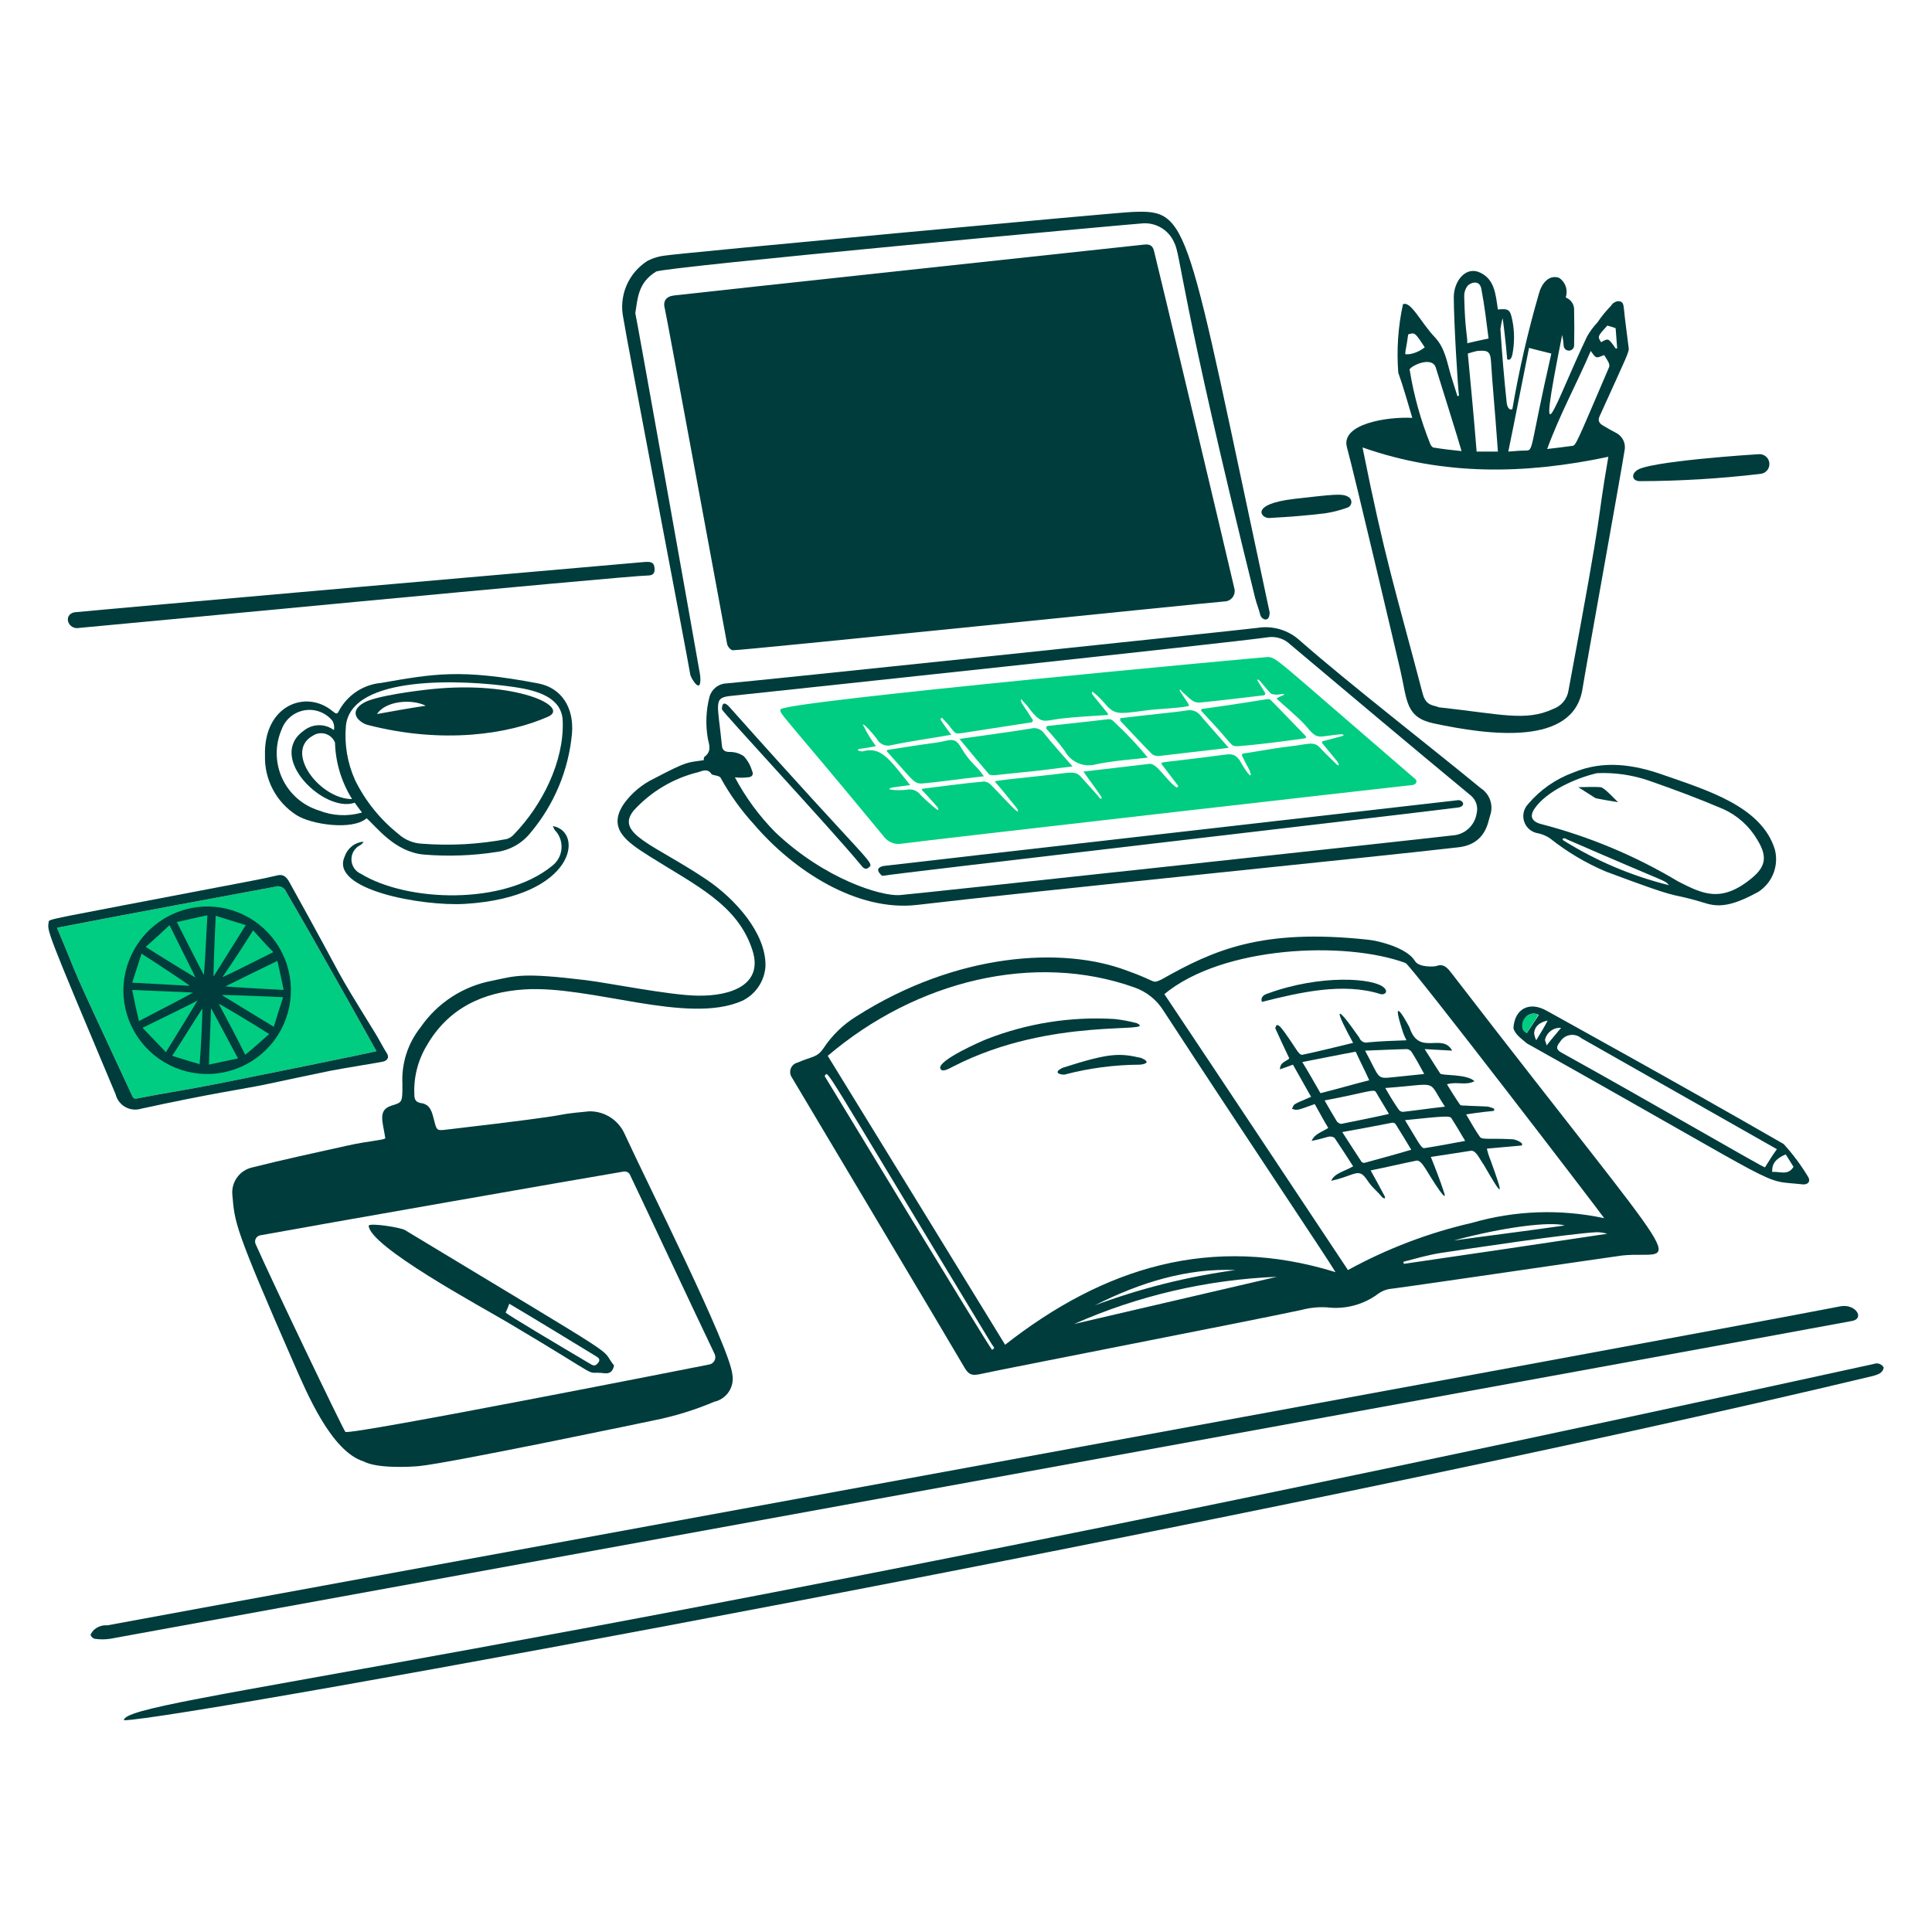
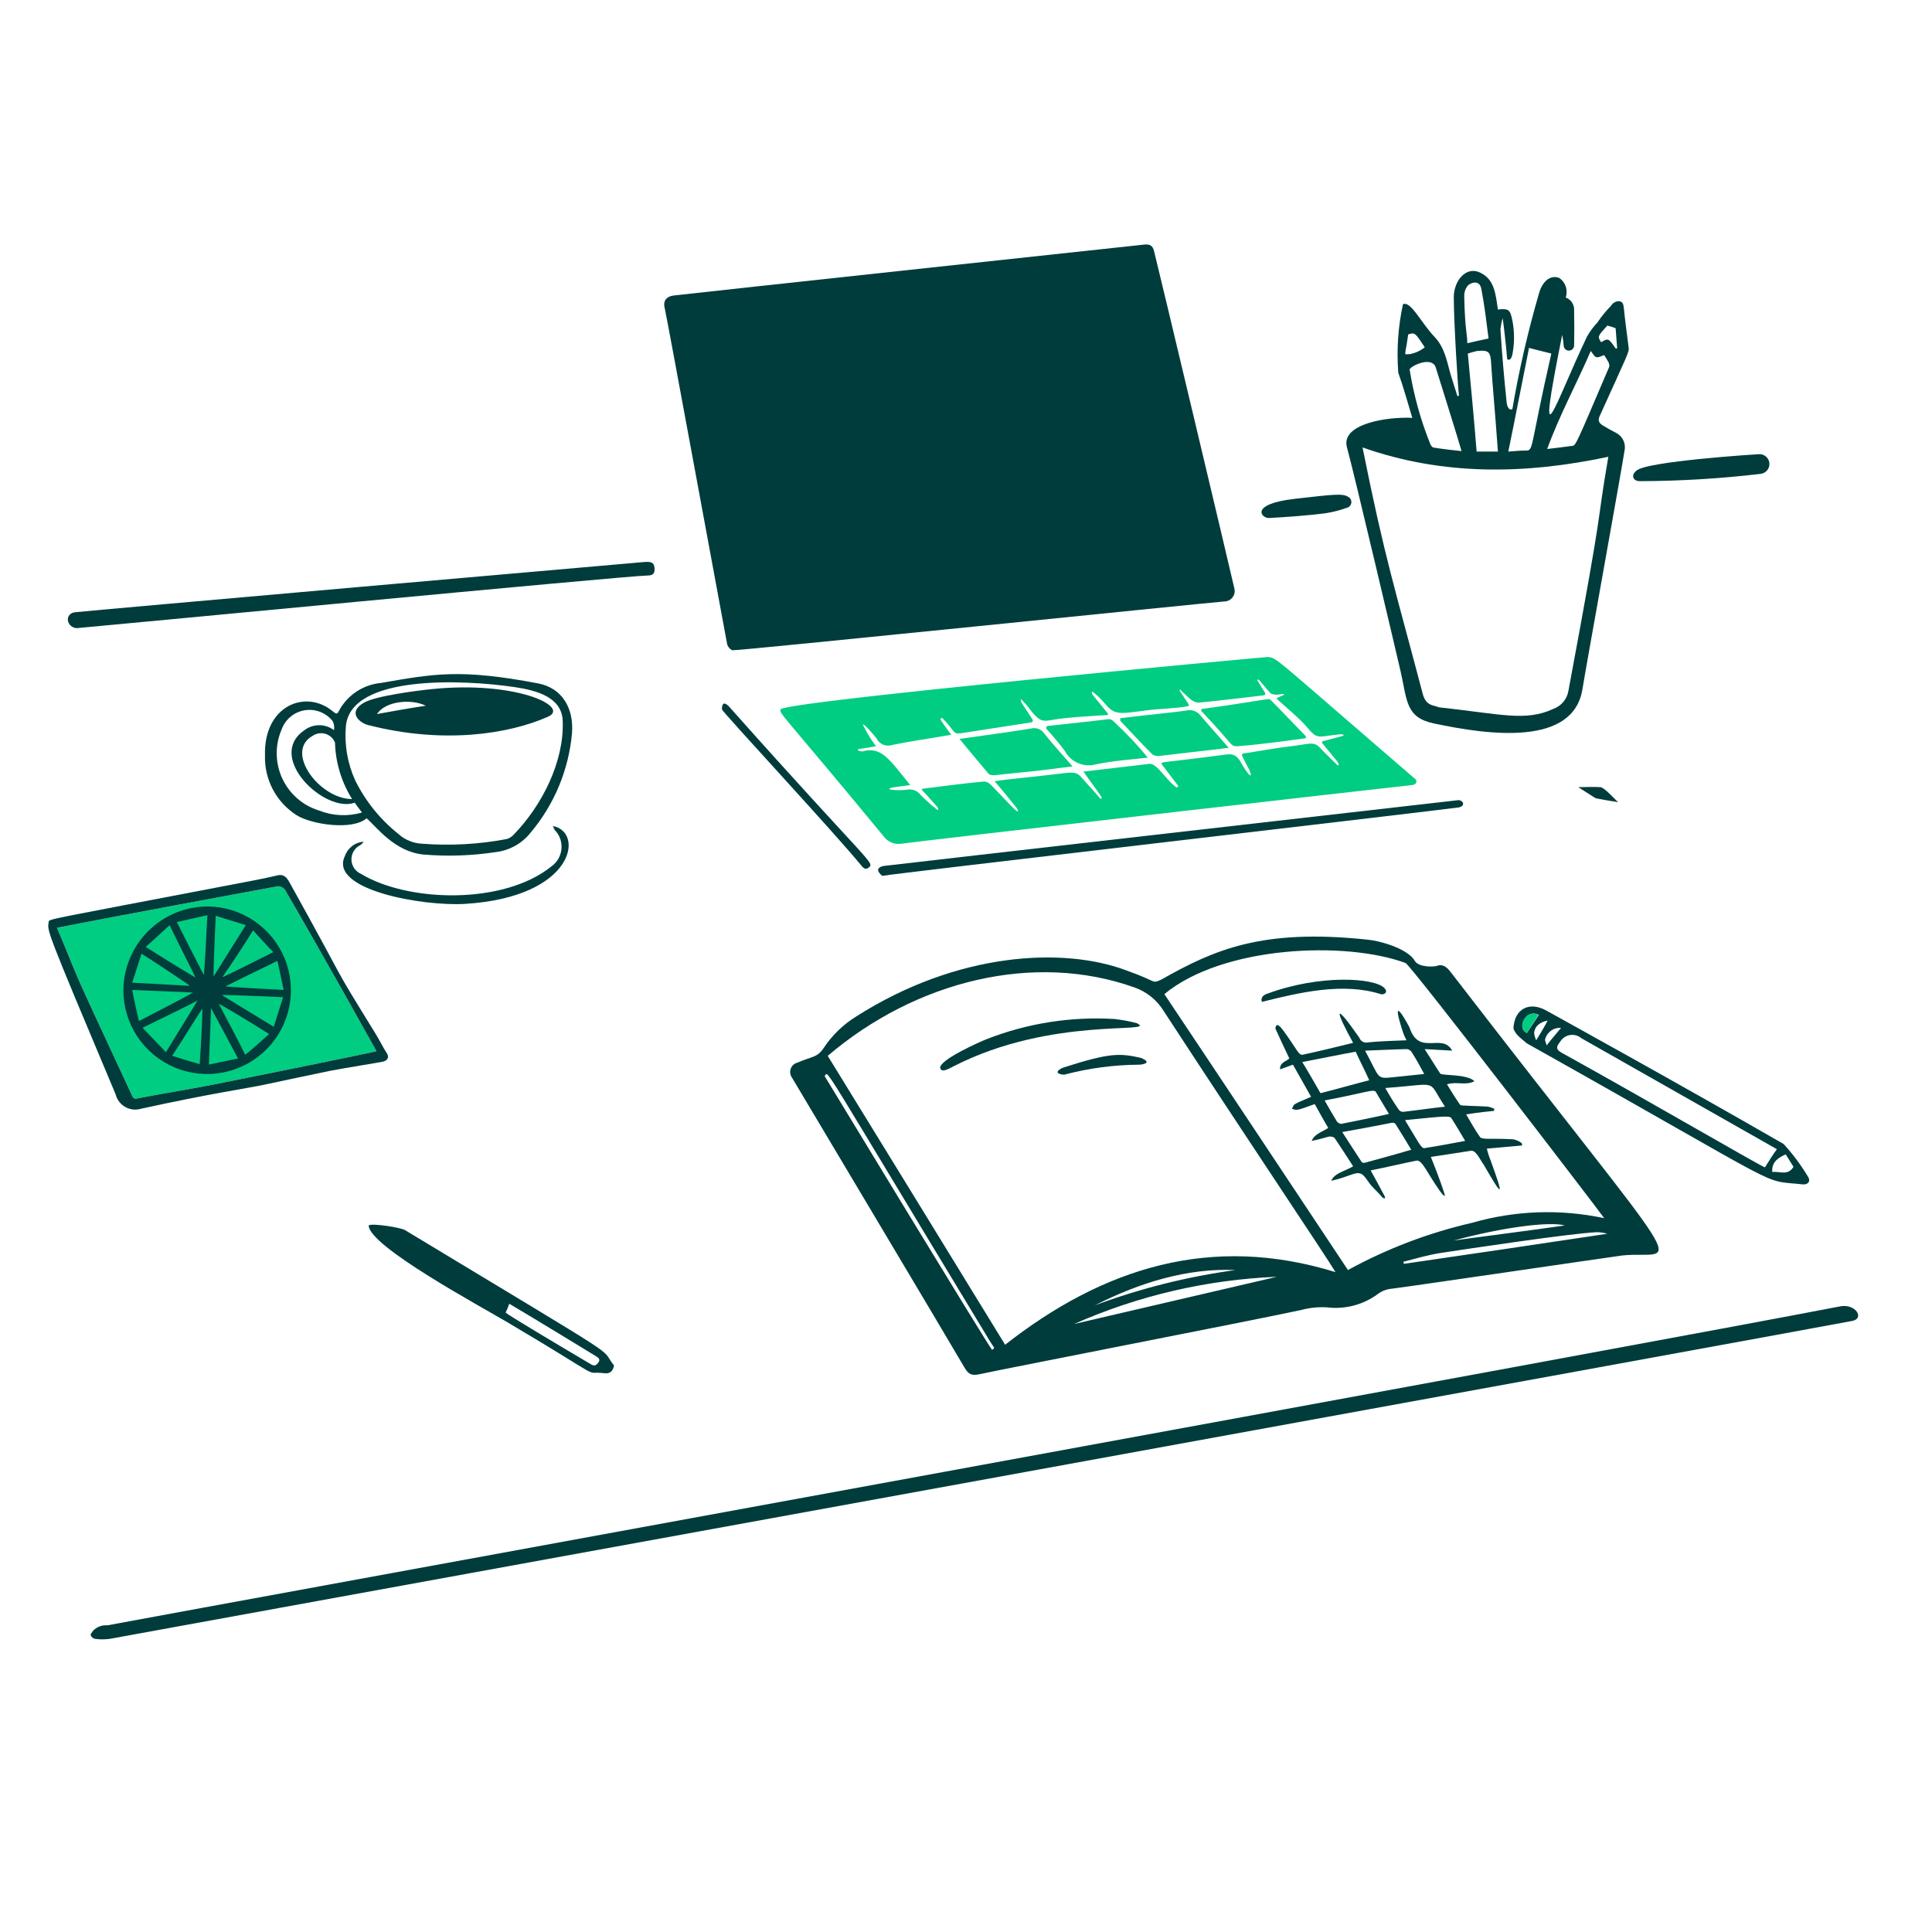
<svg xmlns="http://www.w3.org/2000/svg" width="400" height="400" viewBox="0 0 400 400" fill="none">
  <path d="M77.949 217.634C77.827 217.434 66.949 197.85 59.263 184.665C59.086 184.215 58.74 183.85 58.299 183.652C57.858 183.452 57.356 183.434 56.901 183.6C42.611 186.264 30.315 188.5 11.799 192.084C17.535 205.705 12.799 195.569 27.263 226.662C27.477 227.2 27.691 227.629 28.443 227.414C33.921 226.34 39.399 225.499 44.873 224.414C53.899 222.6 75.907 218.17 77.949 217.634Z" fill="#00CD81" />
  <path d="M151.721 134.626C151.293 134.626 150.645 133.874 150.541 133.336C149.875 129.904 137.959 65.044 137.655 63.966C137.199 62.366 137.867 61.366 139.587 61.166C145.587 60.468 231.936 51.166 236.88 50.642C237.951 50.53 238.613 50.744 238.92 51.93C239.83 55.462 254.366 116.58 255.563 121.838C255.643 122.152 255.651 122.48 255.586 122.798C255.521 123.116 255.386 123.414 255.19 123.672C254.995 123.93 254.743 124.141 254.453 124.288C254.165 124.435 253.846 124.515 253.523 124.522C249.226 124.852 153.225 134.732 151.721 134.626Z" fill="#003C3C" />
-   <path d="M79.773 235.673C79.297 232.347 78.098 229.822 81.062 228.91C83.336 228.208 83.316 228.263 83.316 224.4C83.101 220.17 84.437 216.008 87.074 212.693C88.804 210.18 91.013 208.032 93.574 206.373C96.135 204.715 98.999 203.58 102 203.03C106.896 201.998 108.132 201.35 121.222 202.922C125.822 203.473 138.554 206.05 144.422 206.143C151.642 206.26 158.001 203.72 155.801 196.8C152.789 187.273 143.942 183.268 134.43 177.257C129.656 174.238 125.714 171.532 129.168 166.41C130.804 164.151 132.983 162.341 135.504 161.148C142.516 157.472 142.216 157.926 145.704 157.388C145.704 157.174 145.704 156.744 145.918 156.638C147.318 155.564 146.868 154.278 146.562 152.986C146.05 150.097 146.159 147.132 146.885 144.288C147.1 143.505 147.56 142.81 148.197 142.307C148.835 141.803 149.616 141.516 150.428 141.488C155.054 141.128 256.001 130.544 260.289 130C261.881 129.734 263.512 129.838 265.057 130.304C266.602 130.769 268.021 131.584 269.201 132.684C278.844 141.174 297.091 155.354 306.571 163.182C307.489 163.772 308.181 164.656 308.532 165.69C308.884 166.723 308.874 167.847 308.504 168.873C308.051 170.2 307.649 174.76 301.952 175.423C284.662 177.44 213.809 184.52 189.952 187.343C177.402 188.828 164.263 180.207 156.127 170.698C153.469 167.793 151.162 164.586 149.252 161.142C149.038 160.498 147.633 160.594 147.321 160.282C146.569 159.1 145.603 159.53 144.637 159.852C139.467 161.098 134.79 163.867 131.211 167.8C127.239 172.638 135.433 174.818 146.245 182.082C152.165 186.058 158.622 193.183 158.486 200.013C158.397 201.537 157.902 203.007 157.053 204.273C156.203 205.54 155.029 206.555 153.655 207.213C142.301 212.233 122.401 203.957 108.553 204.852C99.952 205.407 92.814 208.743 88.364 216.452C86.513 219.522 85.616 223.072 85.787 226.652C85.787 227.512 86 228.157 87.074 228.37C89.116 228.587 89.458 230.298 89.874 231.913C90.442 234.162 90.417 234.113 92.675 233.848C124.379 230.143 111.674 231.08 121.99 230.088C123.484 230.063 124.955 230.463 126.23 231.242C127.505 232.022 128.532 233.147 129.191 234.488C133.935 244.85 151.177 279.007 151.635 284.637C151.846 285.872 151.574 287.142 150.873 288.182C150.173 289.222 149.099 289.952 147.874 290.22C143.83 291.935 139.62 293.23 135.31 294.087C135.074 294.142 93.245 302.908 86.773 303.537C84.837 303.723 78.074 304.073 75.282 302.57C68.61 300.483 63.608 288.613 60.786 282.17C48.426 253.943 48.626 253.17 48.114 247.487C47.964 246.172 48.31 244.848 49.085 243.775C49.86 242.702 51.007 241.957 52.302 241.687C58.842 240.033 65.394 238.642 71.954 237.177C76.148 236.237 79.383 236.067 79.773 235.673ZM53.892 255.757C53.696 255.79 53.51 255.87 53.349 255.987C53.188 256.103 53.056 256.257 52.963 256.433C52.869 256.608 52.818 256.803 52.811 257.003C52.805 257.202 52.845 257.4 52.926 257.582C56.272 265.138 70.86 295.597 71.504 296.453C72.304 297.253 146.677 282.54 146.889 282.493C147.114 282.447 147.326 282.348 147.508 282.207C147.69 282.065 147.838 281.885 147.942 281.68C148.045 281.473 148.1 281.247 148.104 281.017C148.107 280.785 148.059 280.557 147.963 280.348C144.419 272.988 131.424 245.232 130.362 243.083C130.233 242.897 130.054 242.747 129.846 242.652C129.638 242.558 129.408 242.522 129.18 242.548C120.8 243.943 65.06 253.717 53.892 255.757ZM152.15 160.934C154.375 165.115 157.197 168.95 160.527 172.318C170.854 182.118 182.554 185.598 186.299 185.318C189.732 185.057 293.152 173.868 300.664 172.97C301.896 172.91 303.069 172.43 303.987 171.61C304.906 170.788 305.516 169.677 305.712 168.46C305.884 167.812 305.876 167.128 305.686 166.484C305.497 165.84 305.134 165.26 304.639 164.808C292.126 154.458 279.586 143.904 267.161 133.452C266.544 132.852 265.796 132.404 264.976 132.143C264.156 131.882 263.287 131.816 262.436 131.948C254.939 133.054 161.929 142.96 151.293 144.084C147.627 144.47 148.581 145.454 149.467 154.392C149.563 155.36 150.11 155.68 151.066 155.68C152.098 155.665 153.11 155.965 153.967 156.54C154.767 157.391 155.356 158.419 155.685 159.54C156.115 160.4 155.685 160.94 154.719 160.94C153.866 161.045 153.003 161.043 152.15 160.934Z" fill="#003C3C" />
  <path d="M292.4 86.516C291.435 83.294 290.575 80.18 289.5 77.174C289.13 72.428 289.455 67.652 290.467 63C292.067 62.2 294.182 66.778 297.019 69.764C299.267 72.132 299.595 75.134 300.455 77.926C300.885 79.326 301.312 80.61 301.742 82.006C301.8 82.013 301.86 82.007 301.915 81.988C301.972 81.969 302.022 81.939 302.065 81.898C301.85 80.498 300.99 66.65 300.99 61.498C300.99 58.298 303.409 54.992 306.469 56.45C309.402 57.85 309.649 60.784 310.119 64.074C312.375 63.86 312.657 64.074 313.119 66.33C313.58 68.67 313.58 71.078 313.119 73.418C312.897 74.302 312.609 74.666 312.045 74.384C311.829 71.584 311.185 65.9 311.077 65.9C310.884 66.642 310.74 67.395 310.649 68.156C310.972 73.203 311.4 78.25 311.937 83.296C311.937 83.596 312.229 85.138 313.119 84.696C314.495 76.651 316.325 68.691 318.6 60.852C319.14 58.75 320.64 56.782 322.789 57.522C323.362 57.897 323.812 58.435 324.079 59.066C324.347 59.697 324.422 60.393 324.292 61.066C324.292 61.28 324.185 61.388 324.185 61.604C324.722 61.806 325.18 62.176 325.49 62.66C325.8 63.144 325.945 63.715 325.902 64.288C325.957 66.76 325.957 69.118 325.902 71.59C325.882 71.853 325.767 72.1 325.579 72.284C325.389 72.468 325.14 72.577 324.877 72.59C324.612 72.604 324.354 72.52 324.147 72.356C323.94 72.192 323.8 71.958 323.755 71.698C323.707 70.903 323.599 70.113 323.432 69.334C317.79 97.546 321.812 83.856 328.587 69.656C329.184 68.608 329.905 67.635 330.735 66.758C331.56 65.529 332.497 64.379 333.535 63.322C333.692 63.054 333.91 62.827 334.17 62.659C334.432 62.491 334.73 62.386 335.039 62.354C336.005 62.354 336.127 62.998 336.219 63.966C336.477 66.646 336.865 69.228 337.187 71.912C337.365 72.808 337.06 73.194 331.172 86.194C330.737 87.158 331.172 87.682 331.925 88.128C332.795 88.648 333.75 89.202 334.609 89.63C335.275 89.974 335.807 90.531 336.119 91.213C336.43 91.895 336.504 92.662 336.327 93.39C335.482 98.778 328.405 137.832 327.629 142.678C325.735 154.492 308.472 152.262 296.809 149.766C290.95 148.514 291.362 144.966 289.937 138.814C289.165 135.488 280.357 97.984 278.877 92.638C277.499 87.702 287.347 86.244 292.4 86.516ZM333 94.57C315.819 98.222 298.85 98.544 282.099 92.638C286.75 115.892 288.939 122.224 294.557 143.638C295.252 146.296 296.937 145.956 297.885 146.438C310.822 147.838 315.855 149.438 321.617 146.76C322.424 146.469 323.139 145.967 323.687 145.306C324.235 144.646 324.595 143.85 324.73 143.002C332.617 100.8 330.2 110.76 332.989 94.57H333ZM291.87 76.636C292.719 81.902 294.155 87.055 296.155 92C296.274 92.259 296.459 92.482 296.692 92.644C298.625 92.966 300.557 93.18 302.599 93.396C302.275 92.098 297.292 76.196 297.229 75.996C296.262 73.522 291.43 76.1 291.859 76.636H291.87ZM332.14 73.522C331.605 73.63 331.065 74.072 330.53 73.952C330.099 73.856 329.779 73.2 329.349 72.664C326.449 79.428 322.907 85.864 320.329 92.96C322.26 92.744 323.872 92.53 325.482 92.316C326.265 92.316 326.36 91.844 333.107 76.1C333.462 75.366 332.727 74.52 332.129 73.522H332.14ZM316.57 72.02C315.067 79.42 313.77 86.302 312.275 93.496C313.779 93.39 314.745 93.282 315.819 93.282C317.599 93.282 316.587 93.328 321.187 73.2C319.565 72.772 318.06 72.448 316.559 72.02H316.57ZM310.127 93.496C309.449 84.012 308.982 79.618 308.727 75.24C308.59 72.88 308.297 72.44 305.827 72.664C305.174 72.807 304.529 72.986 303.895 73.2C304.539 79.966 305.182 86.732 305.72 93.496H310.127ZM308.195 70.096C307.765 66.768 307.355 63.22 306.69 59.788C306.275 57.638 304.112 58.714 303.79 59.25C303.364 59.844 303.137 60.559 303.147 61.29C303.319 68.502 303.79 69.182 303.79 71.062C305.282 70.73 306.57 70.4 308.182 70.086L308.195 70.096ZM294.985 71.922C292.945 68.808 292.945 68.808 291.549 69.238C290.905 74.07 290.475 73.318 291.87 73.318C293.005 73.115 294.072 72.632 294.972 71.912L294.985 71.922ZM331.497 70.848C333 69.99 333 69.99 334.497 72.136H334.819C334.714 70.74 334.605 69.344 334.497 67.948C333.935 67.736 333.362 67.557 332.779 67.412C330.732 69.656 330.732 69.656 331.485 70.838L331.497 70.848Z" fill="#003C3C" />
  <path d="M22.751 339.302C21.718 339.448 20.67 339.448 19.637 339.302C19.443 339.257 19.262 339.165 19.113 339.035C18.963 338.903 18.848 338.737 18.779 338.55C18.671 338.335 19.101 337.905 19.315 337.583C19.689 337.203 20.144 336.908 20.645 336.723C21.146 336.537 21.682 336.465 22.215 336.51C41.047 332.978 346.902 277.11 380.989 270.468C384.145 269.852 386.065 272.912 383.567 273.468C381.349 273.973 22.951 339.265 22.751 339.302Z" fill="#003C3C" />
-   <path d="M387.969 282.389C388.342 282.244 388.755 282.24 389.13 282.379C389.505 282.517 389.819 282.789 390.009 283.14C389.794 284.32 388.829 284.54 387.862 284.859C266.062 314.035 36.662 356.162 25.65 356.162C25.65 351.569 98.256 345.8 387.969 282.389Z" fill="#003C3C" />
  <path d="M75.907 169.419C72.907 171.997 64.427 170.691 61.411 168.776C59.343 167.461 57.652 165.631 56.504 163.466C55.355 161.301 54.789 158.874 54.861 156.425C54.551 146.045 63.364 142.601 68.927 147.297C69.358 147.619 69.787 148.049 70.109 147.297C70.964 145.654 72.218 144.252 73.755 143.22C75.293 142.188 77.065 141.559 78.909 141.391C89.73 139.523 95.218 138.401 111.447 141.499C116.287 142.423 118.847 146.545 118.427 151.807C117.745 159.399 114.742 166.598 109.827 172.426C108.077 174.621 105.54 176.046 102.755 176.401C97.817 177.161 92.807 177.341 87.828 176.937C81.728 176.429 77.945 171.166 75.907 169.419ZM71.614 150.305C71.274 154.167 71.939 158.051 73.546 161.579C75.67 165.875 78.713 169.651 82.46 172.641C83.817 173.879 85.566 174.601 87.401 174.681C93.253 175.134 99.139 174.809 104.905 173.716C105.489 173.544 106.012 173.207 106.409 172.747C112.169 166.806 116.831 157.735 116.503 149.231C116.317 144.415 111.285 142.953 106.517 142.251C95.885 140.683 72.65 139.629 71.614 150.305ZM89.332 142.679C106.849 140.879 118.077 146.327 113.493 148.371C105.325 152.013 91.694 154.113 76.124 150.089C74.51 149.673 71.82 147.489 75.371 145.471C77.835 144.067 86.323 142.987 89.332 142.679ZM69.144 151.163C69.275 150.501 69.161 149.814 68.822 149.231C68.135 148.388 67.236 147.743 66.217 147.362C65.198 146.981 64.097 146.879 63.025 147.065C61.954 147.251 60.951 147.718 60.12 148.42C59.289 149.122 58.66 150.032 58.297 151.057C57.611 152.655 57.268 154.379 57.291 156.119C57.314 157.858 57.703 159.573 58.432 161.152C59.161 162.731 60.215 164.139 61.523 165.285C62.832 166.43 64.368 167.287 66.029 167.801C68.87 168.931 72.006 169.081 74.942 168.229C74.406 167.477 73.868 166.829 73.438 166.189C67.175 168.417 55.074 156.761 62.916 151.263C63.795 150.558 64.885 150.165 66.012 150.147C67.14 150.129 68.241 150.486 69.144 151.163ZM72.901 165.445C70.698 161.929 69.474 157.888 69.358 153.741C69.185 153.311 68.918 152.926 68.576 152.613C68.235 152.3 67.827 152.068 67.384 151.933C66.941 151.799 66.473 151.766 66.016 151.836C65.558 151.907 65.122 152.079 64.74 152.341C58.801 155.637 66.171 165.445 72.901 165.445ZM88.15 146.117C85.15 144.613 79.773 145.149 78.055 147.835C81.492 147.201 84.602 146.653 88.15 146.117Z" fill="#003C3C" />
-   <path d="M144.956 139.78C145.386 144.29 143.038 140.422 142.916 139.672C142.246 135.578 129.568 69.446 129.062 65.898C128.575 63.633 128.798 61.273 129.702 59.14C130.605 57.007 132.145 55.204 134.11 53.978C135.249 53.395 136.487 53.03 137.76 52.904C140.546 52.438 230.545 44.034 234.408 43.884C246.46 43.416 245.342 45.016 262.865 126.786C262.865 129.042 261.17 128.284 260.932 127.322C260.638 126.134 260.152 124.968 259.858 123.78C244.287 60.82 244.49 52.768 243.107 50.22C242.563 48.959 241.642 47.898 240.467 47.186C239.293 46.473 237.927 46.145 236.557 46.246C233.335 46.466 137.43 55.246 135.828 56.234C132.08 58.528 132.028 61.806 131.532 64.824C131.64 64.932 143.882 133.552 144.956 139.78Z" fill="#003C3C" />
  <path d="M68.283 221.714C65.823 222.197 56.683 224.167 54.539 224.614C51.197 225.312 43.087 226.504 29.195 229.554C28.652 229.717 28.082 229.769 27.52 229.704C26.957 229.641 26.413 229.462 25.921 229.182C25.429 228.902 24.999 228.524 24.657 228.072C24.315 227.621 24.069 227.104 23.933 226.554C9.309 191.819 9.801 192.852 10.081 190.894C10.081 190.231 9.511 190.532 49.061 182.949C51.861 182.414 54.651 181.901 57.437 181.231C58.729 180.921 59.371 181.661 59.907 182.631C73.227 206.607 67.775 197.831 77.733 213.987C78.593 215.387 79.255 216.767 80.095 218.069C80.645 218.919 80.201 219.562 79.345 219.787C78.601 219.977 71.401 221.104 68.283 221.714ZM77.949 217.634C77.827 217.434 66.949 197.851 59.263 184.667C59.086 184.216 58.74 183.852 58.299 183.652C57.858 183.454 57.356 183.434 56.901 183.601C42.611 186.264 30.315 188.501 11.799 192.084C17.535 205.707 12.799 195.569 27.263 226.662C27.477 227.201 27.691 227.629 28.443 227.414C33.921 226.341 39.399 225.499 44.873 224.414C53.899 222.601 75.907 218.171 77.949 217.634Z" fill="#003C3C" />
  <path d="M16.417 130C14.107 130.462 13.005 127.362 15.343 126.778C18.343 126.418 129.771 116.658 133.359 116.362C134.861 116.238 135.399 116.468 135.507 117.542C135.615 118.616 135.291 119.154 134.107 119.154C130.085 119.162 17.051 130 16.417 130Z" fill="#003C3C" />
-   <path d="M351.029 186.384C344.914 184.719 348.342 186.371 332.559 180.479C328.397 178.727 324.494 176.416 320.959 173.607C320.212 173.092 319.374 172.727 318.489 172.532C317.836 172.442 317.221 172.176 316.711 171.761C316.199 171.346 315.812 170.797 315.591 170.177C315.369 169.557 315.322 168.889 315.454 168.242C315.586 167.597 315.892 167.002 316.341 166.519C318.831 163.558 322.052 161.3 325.684 159.969C331.934 157.335 338.141 158.253 344.261 160.399C353.399 163.599 364.702 166.927 367.461 175.862C367.889 177.504 367.789 179.239 367.171 180.821C366.554 182.401 365.452 183.746 364.024 184.662C356.412 188.857 354.372 187.297 351.029 186.384ZM323.752 174.037C330.487 178.244 337.846 181.361 345.552 183.271C344.299 182.019 346.964 183.602 324.504 173.821C323.629 173.239 323.227 173.772 323.752 174.037ZM330.624 160.077C326.311 161.077 320.224 163.765 317.739 167.379C316.639 168.979 317.091 170.079 319.029 170.601C329.036 173.192 338.617 177.206 347.484 182.519C352.412 185.004 356.307 187.107 362.734 181.769C365.734 179.281 365.851 177.149 363.807 173.821C362.164 171.021 359.687 168.806 356.721 167.487C351.677 165.331 346.521 163.405 341.257 161.579C337.837 160.42 334.231 159.911 330.624 160.077Z" fill="#003C3C" />
  <path d="M313.338 212.91C313.551 208.829 316.653 207.239 320.21 209.259C320.41 209.377 347.848 224.5 369.286 236.859C371.186 238.942 372.876 241.209 374.331 243.624C374.826 244.372 374.583 245.224 373.366 245.224C363.846 244.167 372.291 247.52 316.13 216.024C315.163 215.164 313.768 214.307 313.338 212.91ZM367.89 237.93L327.401 214.95C327.076 214.675 326.696 214.475 326.286 214.362C325.876 214.25 325.446 214.229 325.026 214.3C324.606 214.372 324.208 214.535 323.858 214.777C323.508 215.019 323.216 215.335 323.001 215.702C322.121 216.759 322.148 217.302 323.323 217.957C341.848 228.219 364.938 241.689 365.42 241.689C366.171 240.509 366.923 239.219 367.89 237.93ZM371.326 241.58L369.716 239.004C367.673 239.862 366.816 240.937 366.916 242.654C368.426 242.44 370.143 243.514 371.326 241.58ZM316.126 213.877C316.983 212.587 317.736 211.407 318.596 210.117C318.336 209.974 318.051 209.885 317.758 209.857C317.463 209.827 317.166 209.86 316.886 209.95C316.605 210.04 316.345 210.189 316.123 210.384C315.901 210.579 315.721 210.817 315.596 211.084C314.841 212.372 315.163 213.447 316.13 213.877H316.126ZM320.206 216.452C321.28 215.052 322.246 213.982 323.206 212.802C322.448 212.752 321.696 212.972 321.086 213.425C320.476 213.877 320.046 214.532 319.876 215.272C319.888 215.6 320.201 216.13 320.201 216.452H320.206ZM318.058 215.379C319.026 213.779 319.776 212.579 320.421 211.299C318.81 211.62 317.736 212.48 317.621 213.877C317.681 214.399 317.83 214.907 318.061 215.379H318.058Z" fill="#003C3C" />
  <path d="M114.46 171.028C120.984 172.163 119.126 185.73 96.312 187.137C87.458 187.682 68.04 184.208 71.398 177.258C71.679 176.435 72.195 175.713 72.882 175.18C73.569 174.647 74.397 174.327 75.264 174.258C75.1 174.583 74.837 174.847 74.512 175.01C73.966 175.298 73.512 175.735 73.203 176.268C72.894 176.803 72.742 177.413 72.764 178.032C72.787 178.648 72.983 179.247 73.33 179.757C73.678 180.267 74.162 180.668 74.728 180.917C84.396 186.792 104.266 187.428 114.246 179.317C114.792 178.912 115.25 178.402 115.591 177.813C115.932 177.227 116.15 176.577 116.23 175.902C116.311 175.227 116.252 174.543 116.058 173.892C115.865 173.242 115.54 172.637 115.104 172.117C114.782 171.888 114.674 171.458 114.46 171.028Z" fill="#003C3C" />
  <path d="M339.539 99.619C337.979 99.619 337.681 98.299 338.788 97.471C340.609 95.507 363.929 94.035 364.131 94.035C364.673 93.992 365.208 94.166 365.621 94.518C366.033 94.871 366.289 95.373 366.333 95.914C366.374 96.455 366.201 96.991 365.848 97.403C365.496 97.816 364.994 98.072 364.453 98.115C356.184 99.092 347.866 99.594 339.539 99.619Z" fill="#003C3C" />
  <path d="M268.128 103.268C276.528 102.31 277.916 102.166 279.081 102.838C279.303 102.94 279.488 103.105 279.613 103.312C279.739 103.52 279.799 103.76 279.788 104.002C279.776 104.245 279.693 104.478 279.548 104.673C279.403 104.867 279.203 105.014 278.974 105.094C277.476 105.639 275.929 106.035 274.356 106.276C270.601 106.74 266.731 107.028 262.866 107.242C261.256 107.456 258.348 104.384 268.128 103.268Z" fill="#003C3C" />
  <path d="M300.558 201.527C299.808 200.561 298.958 199.379 297.338 200.022C297.015 200.131 293.761 200.366 292.938 198.949C291.391 196.309 285.48 194.749 283.165 194.549C261.213 192.197 251.3 196.672 240.428 202.817C238.333 203.716 239.853 203.259 233.123 200.886C220.148 196.019 198.211 197.109 177.283 210.442C174.58 212.109 172.271 214.344 170.52 216.992C169.163 219.022 168.138 218.671 165.149 219.992C164.828 220.066 164.53 220.217 164.281 220.434C164.032 220.651 163.841 220.926 163.724 221.232C163.607 221.541 163.568 221.874 163.61 222.201C163.653 222.527 163.776 222.839 163.967 223.107C165.685 226.007 196.828 278.197 199.62 283.029C200.48 284.532 201.123 284.856 202.733 284.532C208.641 283.242 258.403 273.581 269.421 271.217C271.17 270.744 272.983 270.562 274.79 270.679C278.526 271.127 282.293 270.126 285.313 267.879C286.161 267.257 287.166 266.886 288.213 266.806C293.26 266.161 331.92 260.469 335.891 259.932C347.68 258.702 351.743 267.929 300.558 201.527ZM205.415 279.489C204.615 278.689 170.863 222.989 170.73 222.789C171.668 221.851 168.73 217.889 204.878 277.557C206.031 279.479 206.041 278.862 205.415 279.489ZM222.381 274.119C235.64 268.252 249.885 264.937 264.37 264.347L222.381 274.119ZM226.678 270.252C236.02 265.529 245.791 262.522 255.78 262.951C245.84 264.306 236.08 266.754 226.678 270.252ZM208.1 278.416C195.856 258.442 183.615 238.504 171.373 218.601C189.698 203.001 214.161 197.062 234.84 204.427C237.393 205.311 239.556 207.057 240.96 209.367C258.651 236.482 274.348 259.786 276.503 263.381C250.84 255.436 228.503 262.416 208.1 278.416ZM279.081 262.951C266.518 244.051 253.845 224.937 241.068 205.822C253.105 195.859 278.401 194.737 291.001 199.379C291.955 199.619 331.285 250.947 332.13 252.212C323.061 250.271 313.655 250.602 304.745 253.179C295.781 255.236 287.145 258.524 279.081 262.951ZM323.968 253.717C316.568 254.791 308.72 255.757 300.988 256.831C311.298 254.039 320.961 252.857 323.968 253.717ZM290.68 261.662C290.593 261.537 290.555 261.384 290.571 261.232C293.041 260.589 295.62 259.832 298.303 259.407C303.715 258.586 325.068 255.366 330.625 255.112C331.353 255.122 332.076 255.231 332.773 255.436C318.601 257.582 304.64 259.622 290.68 261.662Z" fill="#003C3C" />
  <path d="M316.128 213.877C313.928 212.897 315.775 208.758 318.49 210.117C317.738 211.4 316.88 212.587 316.128 213.877Z" fill="#00CD81" />
  <path d="M127.13 282.71C126.914 283.89 126.268 284.45 125.196 284.32C120.134 283.707 126.752 286.62 105.116 273.797C99.474 270.452 76.336 257.982 76.336 253.717C76.862 253.19 82.908 254.117 83.854 254.682C131.714 283.59 123.694 278.417 127.13 282.71ZM104.686 271.757C105.228 272.299 115.212 278.242 122.404 282.494C123.15 282.937 123.478 282.602 123.908 282.067C124.338 281.42 123.908 281.102 123.372 280.777C121.352 279.55 109.302 272.177 105.438 269.93C105.225 270.554 104.974 271.164 104.686 271.757Z" fill="#003C3C" />
  <path d="M262.542 136.023C264.507 136.325 263.142 135.551 292.719 161.043C293.834 161.787 293.017 162.547 292.289 162.547C288.209 162.975 191.024 174.044 186.622 174.681C185.934 174.794 185.229 174.712 184.584 174.447C183.939 174.181 183.381 173.741 182.971 173.177C161.971 147.711 161.299 147.777 161.601 146.867C162.447 145.175 262.307 135.985 262.542 136.023ZM181.361 154.493C180.071 154.707 179.104 154.921 178.031 155.029C177.064 155.245 177.922 155.567 178.569 155.567C182.391 154.505 184.027 157.021 188.447 162.547C186.944 162.761 185.762 162.869 184.581 163.083C183.507 163.513 184.474 163.405 184.581 163.513C185.616 163.627 186.659 163.627 187.694 163.513C188.231 163.387 188.791 163.422 189.306 163.613C189.822 163.804 190.271 164.143 190.594 164.587C191.617 165.609 192.692 166.576 193.817 167.484C194.139 167.701 194.461 167.914 194.139 167.162C193.064 165.983 192.099 164.801 190.917 163.621C190.894 163.594 190.879 163.563 190.872 163.529C190.867 163.496 190.869 163.461 190.879 163.428C190.891 163.396 190.909 163.367 190.936 163.344C190.961 163.32 190.991 163.304 191.024 163.297C192.742 163.083 200.044 162.117 203.802 161.795C204.346 161.868 204.842 162.135 205.202 162.547C207.969 165.313 211.707 169.647 210.572 167.379C209.069 165.553 207.572 163.621 205.954 161.795C206.384 161.579 209.397 161.301 217.661 160.395C221.421 159.995 222.624 159.513 223.781 160.825C224.981 162.197 226.251 163.509 227.432 164.905C227.969 165.763 228.399 165.335 227.754 164.583C226.681 162.971 225.499 161.469 224.319 159.751C228.934 159.213 233.447 158.677 238.062 158.139C239.662 158.139 241.527 161.665 243.647 163.079L243.969 162.757C242.789 161.253 241.714 159.757 240.532 158.247C240.231 157.647 240.152 158.023 253.097 156.313C254.602 156.113 255.567 155.885 256.641 157.387C258.574 160.825 259.441 161.361 258.681 159.429C258.359 158.891 257.607 157.387 257.179 156.529C257.147 156.473 257.132 156.41 257.132 156.347C257.134 156.283 257.152 156.221 257.184 156.167C257.217 156.112 257.264 156.067 257.319 156.036C257.374 156.005 257.437 155.99 257.501 155.991C259.219 155.777 263.517 154.937 267.379 154.489C270.924 154.077 272.007 153.407 273.284 154.811C274.259 155.879 275.327 156.851 276.401 157.925C277.151 158.783 277.472 158.569 276.829 157.603L273.829 153.951C273.777 153.911 273.739 153.855 273.722 153.792C273.706 153.729 273.709 153.662 273.734 153.602C273.757 153.541 273.801 153.49 273.857 153.456C273.912 153.423 273.977 153.408 274.042 153.415L277.694 152.449C278.552 152.233 278.124 152.019 277.587 152.019C272.564 152.475 272.964 153.383 270.284 150.193C269.109 148.793 264.914 145.253 264.271 144.609C264.617 144.408 264.976 144.228 265.344 144.071C266.097 143.857 266.097 143.535 265.022 143.749C264.416 143.878 263.786 143.841 263.197 143.643C262.982 143.535 261.372 141.603 260.834 140.957C260.191 140.421 260.191 140.743 260.512 141.173L261.912 143.427C261.944 143.482 261.959 143.545 261.959 143.608C261.957 143.672 261.939 143.734 261.907 143.789C261.874 143.843 261.827 143.888 261.772 143.919C261.717 143.95 261.654 143.966 261.591 143.965C257.081 144.501 252.677 145.039 248.274 145.467C246.841 145.467 246.274 144.497 244.731 143.213C244.301 142.461 243.979 142.783 244.517 143.427C245.052 144.179 245.482 144.931 246.021 145.683C246.234 146.113 246.127 146.219 245.912 146.219C243.872 146.649 239.791 146.747 237.312 147.079C231.082 147.915 230.747 148.059 228.292 145.145C227.736 144.52 227.124 143.945 226.467 143.427C226.144 142.999 225.931 143.321 226.144 143.749C227.112 144.931 228.292 146.435 229.367 147.723C229.389 147.749 229.402 147.78 229.409 147.814C229.416 147.847 229.412 147.881 229.402 147.914C229.391 147.946 229.372 147.975 229.347 147.998C229.322 148.021 229.292 148.037 229.259 148.045C227.649 148.153 220.992 148.479 218.091 149.011C215.731 149.445 215.291 149.333 213.474 147.187C212.997 146.495 212.457 145.847 211.862 145.253C211.111 144.287 211.327 145.039 211.541 145.575C212.292 146.649 213.044 147.831 213.797 149.011C213.819 149.06 213.831 149.113 213.832 149.168C213.834 149.222 213.824 149.276 213.804 149.326C213.784 149.376 213.754 149.422 213.716 149.46C213.677 149.499 213.631 149.529 213.581 149.549C208.641 150.301 203.831 151.069 198.981 151.803C197.207 152.073 197.822 151.403 195.007 148.583L194.684 148.905C195.331 149.979 196.084 150.945 196.941 152.125C192.752 152.877 188.671 153.407 184.591 154.273C183.991 154.448 183.346 154.404 182.776 154.147C182.204 153.891 181.744 153.439 181.477 152.873C178.792 149.545 178.362 149.759 178.792 150.297C179.507 151.777 180.367 153.182 181.361 154.493Z" fill="#00CD81" />
  <path d="M182.649 181.338C182.449 181.138 180.738 179.828 182.863 179.298C187.263 178.76 297.229 166.196 301.953 165.66C302.879 165.66 303.526 166.798 302.061 167.162C290.743 168.623 184.923 180.882 182.649 181.338Z" fill="#003C3C" />
  <path d="M151.077 146.438C180.459 179.438 181.152 178.508 179.857 179.62C179.104 180.263 178.574 179.507 178.139 178.977C172.524 172.137 149.467 147.3 149.467 146.866C149.467 146.544 149.459 144.618 151.077 146.438Z" fill="#003C3C" />
  <path d="M197.467 220.748C196.222 221.385 195.022 222.102 194.667 221.178C194.239 219.463 203.299 215.522 204.224 215.163C212.657 211.857 221.707 210.428 230.749 210.975C232.307 211.147 233.85 211.433 235.367 211.835C240 214.145 217.872 210.292 197.467 220.748Z" fill="#003C3C" />
  <path d="M236.235 219.03C238.81 220.104 236.34 220.43 235.91 220.43C230.692 220.46 225.497 221.145 220.449 222.47C220.127 222.579 217.549 222.257 220.019 221.07C229.6 218 231.717 217.989 236.235 219.03Z" fill="#003C3C" />
  <path d="M280.154 241.474C278.867 239.434 277.577 237.5 276.289 235.569C276.101 235.445 275.889 235.362 275.667 235.325C275.446 235.289 275.219 235.297 275.001 235.352C273.919 235.65 272.744 235.995 271.562 236.212C272.209 234.709 273.711 234.385 275.001 233.525C274.032 231.915 273.174 230.305 272.201 228.589C268.329 229.989 268.561 229.915 267.474 229.554C268.127 228.575 266.981 228.954 271.449 227.084C270.159 224.829 268.979 222.684 267.689 220.425C266.831 220.749 265.971 221.07 265.004 221.392C265.004 219.89 266.292 219.792 266.939 219.139C265.971 217.099 265.004 215.055 264.039 212.909C264.147 212.802 264.091 211.152 265.757 213.445C268.557 217.299 268.812 218.385 269.622 218.385C273.167 217.634 276.602 216.774 280.147 215.915C276.494 209.259 275.959 207.002 281.434 214.842C281.559 215.205 281.817 215.509 282.156 215.687C282.496 215.867 282.891 215.91 283.261 215.809C285.834 215.559 288.414 215.485 291.207 215.379C290.849 214.73 290.561 214.047 290.349 213.339C287.549 204.64 291.851 212.694 291.851 212.802C293.827 218.73 298.612 213.73 300.651 217.525C298.932 217.42 297.107 217.312 294.959 217.204C296.141 219.03 297.107 220.64 298.181 222.252C298.432 222.754 303.697 222.29 305.269 223.852C303.442 224.819 301.617 223.852 299.577 224.495C300.437 225.895 301.294 227.295 302.262 228.684C302.369 228.9 302.907 228.9 303.334 228.9C304.947 229.005 306.451 229.005 308.061 229.114C308.506 229.209 308.937 229.352 309.349 229.544C309.349 230.324 309.984 229.709 303.549 230.724C304.514 232.335 305.374 233.945 306.449 235.45C307.007 236.01 308.849 235.622 313.212 235.88C313.634 235.88 315.612 236.584 315.039 237.169C312.677 237.382 310.312 237.599 307.839 237.812C308.024 238.619 308.274 239.409 308.589 240.174C311.389 247.905 311.274 248.229 307.189 241.142C306.389 240.072 305.689 238.242 304.612 238.242C301.812 238.672 299.134 239.102 296.237 239.53C296.989 241.355 298.384 245.009 298.812 246.404C299.781 248.98 298.169 246.619 298.062 246.51C295.339 242.654 294.544 240.282 293.337 240.282C290.114 240.925 287.001 241.682 283.779 242.322C284.747 244.04 285.604 245.652 286.464 247.262C287.217 248.444 286.357 248.229 285.927 247.584C285.282 246.832 284.527 246.184 283.887 245.435C283.139 244.574 282.487 243.182 281.632 242.965C280.499 242.59 279.267 243.66 275.619 244.47C276.289 242.87 278.329 242.549 280.154 241.474ZM273.389 226.332C276.824 225.474 280.154 224.505 283.482 223.649C282.624 221.714 281.659 219.89 280.682 217.742C277.139 218.385 273.482 219.142 269.622 219.89C271.027 222.144 272.201 224.292 273.389 226.332ZM277.899 234.385C279.299 236.534 280.584 238.574 281.872 240.509C281.959 240.619 282.079 240.699 282.214 240.737C282.349 240.775 282.492 240.77 282.624 240.722C285.739 239.862 288.961 239.004 292.181 238.039C291.109 236.212 290.034 234.494 288.961 232.775C288.882 232.652 288.769 232.555 288.636 232.499C288.501 232.44 288.352 232.425 288.209 232.454C284.879 233.099 281.551 233.742 277.899 234.385ZM287.564 230.629C286.704 229.124 285.739 227.629 284.879 226.119C284.494 225.349 282.949 226.204 274.249 227.835C275.214 229.554 275.967 230.835 276.824 232.235C277.041 232.452 277.471 232.774 277.792 232.665C281.012 232.024 284.234 231.38 287.564 230.629ZM290.892 231.915C293.639 236.41 294.202 237.715 294.867 237.715C297.667 237.285 300.451 236.749 303.349 236.212C302.382 234.6 301.524 233.099 300.549 231.594C300.247 230.974 299.449 231.032 290.892 231.915ZM282.624 217.525C285.807 223.36 284.851 223.405 288.639 223.004C290.679 222.785 292.719 222.574 294.867 222.359C294.007 220.749 293.172 219.229 292.289 217.849C292.184 217.677 292.044 217.53 291.877 217.42C291.709 217.309 291.521 217.235 291.322 217.204C288.529 217.259 285.739 217.42 282.624 217.525ZM286.812 225.259C287.779 226.975 288.639 228.372 289.612 229.769C289.714 229.899 289.844 230.005 289.992 230.08C290.141 230.155 290.304 230.195 290.471 230.199C293.371 229.875 296.162 229.445 299.169 229.124C295.292 223.322 298.342 224.434 286.812 225.259Z" fill="#003C3C" />
  <path d="M261.254 207.432C260.932 206.467 261.684 205.928 262.437 205.713C273.351 201.693 284.522 202.458 286.597 204.532C287.531 205.467 286.501 206.03 285.847 205.822C278.044 203.338 269.011 205.493 261.254 207.432Z" fill="#003C3C" />
  <path d="M43.047 187.674C46.468 187.706 49.803 188.749 52.633 190.671C55.463 192.594 57.661 195.311 58.951 198.479C60.241 201.647 60.565 205.126 59.882 208.479C59.2 211.831 57.541 214.907 55.114 217.319C52.688 219.731 49.603 221.371 46.246 222.034C42.89 222.696 39.413 222.351 36.252 221.042C33.091 219.734 30.388 217.519 28.482 214.679C26.577 211.837 25.554 208.496 25.543 205.074C25.566 200.449 27.421 196.021 30.701 192.759C33.982 189.497 38.421 187.669 43.047 187.674ZM40.471 202.387C40.471 202.279 36.927 195.299 35.101 191.541C33.383 193.151 31.879 194.54 30.161 196.05C33.705 198.304 40.363 202.387 40.471 202.387ZM29.517 212.801C31.235 214.627 32.739 216.129 34.349 217.847C36.605 214.197 40.901 207.217 40.901 207.109C40.601 207.419 33.305 210.909 29.517 212.801ZM28.765 211.401C32.739 209.361 39.933 205.601 39.933 205.494C35.853 205.279 31.773 205.172 27.369 204.957C27.801 207.219 28.229 209.151 28.765 211.401ZM56.685 212.581C57.331 210.434 57.975 208.501 58.619 206.461C54.219 206.247 46.055 205.922 45.947 206.031C49.491 208.184 52.927 210.332 56.685 212.587V212.581ZM44.659 189.601C44.443 194.001 44.121 202.164 44.229 202.164C46.377 198.729 48.525 195.292 50.887 191.534C48.739 190.897 46.801 190.251 44.659 189.601ZM42.189 201.842C42.297 201.842 42.725 193.789 42.941 189.494C40.793 189.922 38.753 190.461 36.605 190.894C38.537 194.761 40.363 198.304 42.189 201.849V201.842ZM55.719 214.084C52.175 211.831 45.411 207.749 45.303 207.857C47.129 211.292 48.953 214.729 50.779 218.381C52.497 217.001 54.001 215.601 55.719 214.091V214.084ZM39.289 204.099C39.289 203.991 32.847 199.699 29.303 197.441C28.659 199.481 28.013 201.412 27.369 203.454C31.665 203.674 35.531 203.889 39.289 204.104V204.099ZM57.437 198.942C53.679 200.769 50.135 202.487 46.699 204.204C46.699 204.312 54.539 204.742 58.727 204.957C58.297 202.814 57.867 200.882 57.437 198.949V198.942ZM49.277 219.132C47.343 215.481 43.693 208.714 43.693 208.714C43.585 212.474 43.369 216.341 43.263 220.421C45.303 220.001 47.129 219.567 49.277 219.139V219.132ZM52.401 192.614C50.253 196.051 48.213 199.164 46.065 202.279C46.171 202.387 52.937 198.949 56.589 197.124C55.075 195.621 53.787 194.117 52.401 192.614ZM41.339 220.319C41.661 216.347 41.983 208.829 41.877 208.829C39.837 211.942 37.903 215.164 35.649 218.601C37.679 219.244 39.401 219.782 41.329 220.319H41.339Z" fill="#003C3C" />
  <path d="M326.76 162.974C328.371 162.974 329.875 162.868 331.376 162.974C332.236 163.082 334.376 165.552 335.03 166.088C333.63 165.874 330.52 165.338 330.303 165.23C329.23 164.586 328.155 163.834 326.76 162.974Z" fill="#003C3C" />
  <path d="M222.058 158.68C220.127 158.894 218.517 159.122 216.903 159.324C213.257 159.782 209.602 160.076 205.95 160.504C205.52 160.504 204.877 160.504 204.662 160.182C202.728 157.928 200.797 155.566 198.648 152.982C200.903 152.66 210.687 151.326 213.468 150.834C213.96 150.702 214.482 150.724 214.962 150.897C215.442 151.069 215.857 151.385 216.152 151.8C217.857 153.966 219.91 156.21 222.058 158.68Z" fill="#00CD81" />
  <path d="M270.275 152.344C270.327 152.384 270.364 152.44 270.38 152.503C270.399 152.566 270.394 152.633 270.37 152.693C270.345 152.754 270.302 152.805 270.247 152.839C270.19 152.872 270.125 152.887 270.06 152.88C268.602 153.052 262.562 153.992 256.315 154.492C254.549 154.492 255.799 154.64 248.799 147.292C248.747 147.253 248.71 147.197 248.692 147.134C248.675 147.071 248.679 147.004 248.704 146.944C248.727 146.883 248.77 146.832 248.827 146.798C248.882 146.764 248.949 146.75 249.012 146.756C262.612 144.88 262.612 144.47 263.08 144.93C265.55 147.4 267.885 149.9 270.275 152.344Z" fill="#00CD81" />
  <path d="M231.939 148.692C236.896 148.072 243.294 147.476 245.791 147.082C246.284 146.988 246.793 147.028 247.264 147.198C247.738 147.368 248.154 147.661 248.474 148.048C250.344 150.268 252.341 152.448 254.383 154.814C251.323 155.25 251.773 155.106 239.884 156.532C239.434 156.54 238.989 156.429 238.596 156.21C236.341 153.954 234.196 151.592 231.939 149.23V148.692Z" fill="#00CD81" />
  <path d="M237.63 156.854C233.978 157.284 230.43 157.494 226.89 158.254C225.658 158.589 224.348 158.494 223.178 157.985C222.007 157.476 221.045 156.584 220.448 155.454C219.273 153.888 218.018 152.383 216.688 150.944C216.648 150.891 216.622 150.829 216.612 150.763C216.6 150.697 216.605 150.629 216.627 150.566C216.648 150.502 216.685 150.445 216.733 150.399C216.782 150.353 216.84 150.319 216.905 150.3C229.997 148.9 228.123 149.024 229.577 148.9C230.22 148.9 230.545 149.326 230.977 149.758C233.355 151.968 235.578 154.339 237.63 156.854Z" fill="#00CD81" />
-   <path d="M183.83 155.244C187.48 154.706 189.527 154.322 193.925 153.74C196.505 153.398 197.57 152.392 198.862 154.598C200.957 158.174 202.09 158.312 203.697 160.72C197.46 161.412 194.589 161.894 190.81 162.224C189.17 162.224 189.01 161.548 183.722 155.672C183.68 155.647 183.647 155.609 183.627 155.563C183.609 155.517 183.604 155.466 183.617 155.418C183.629 155.37 183.655 155.327 183.695 155.295C183.734 155.264 183.78 155.246 183.83 155.244Z" fill="#00CD81" />
</svg>